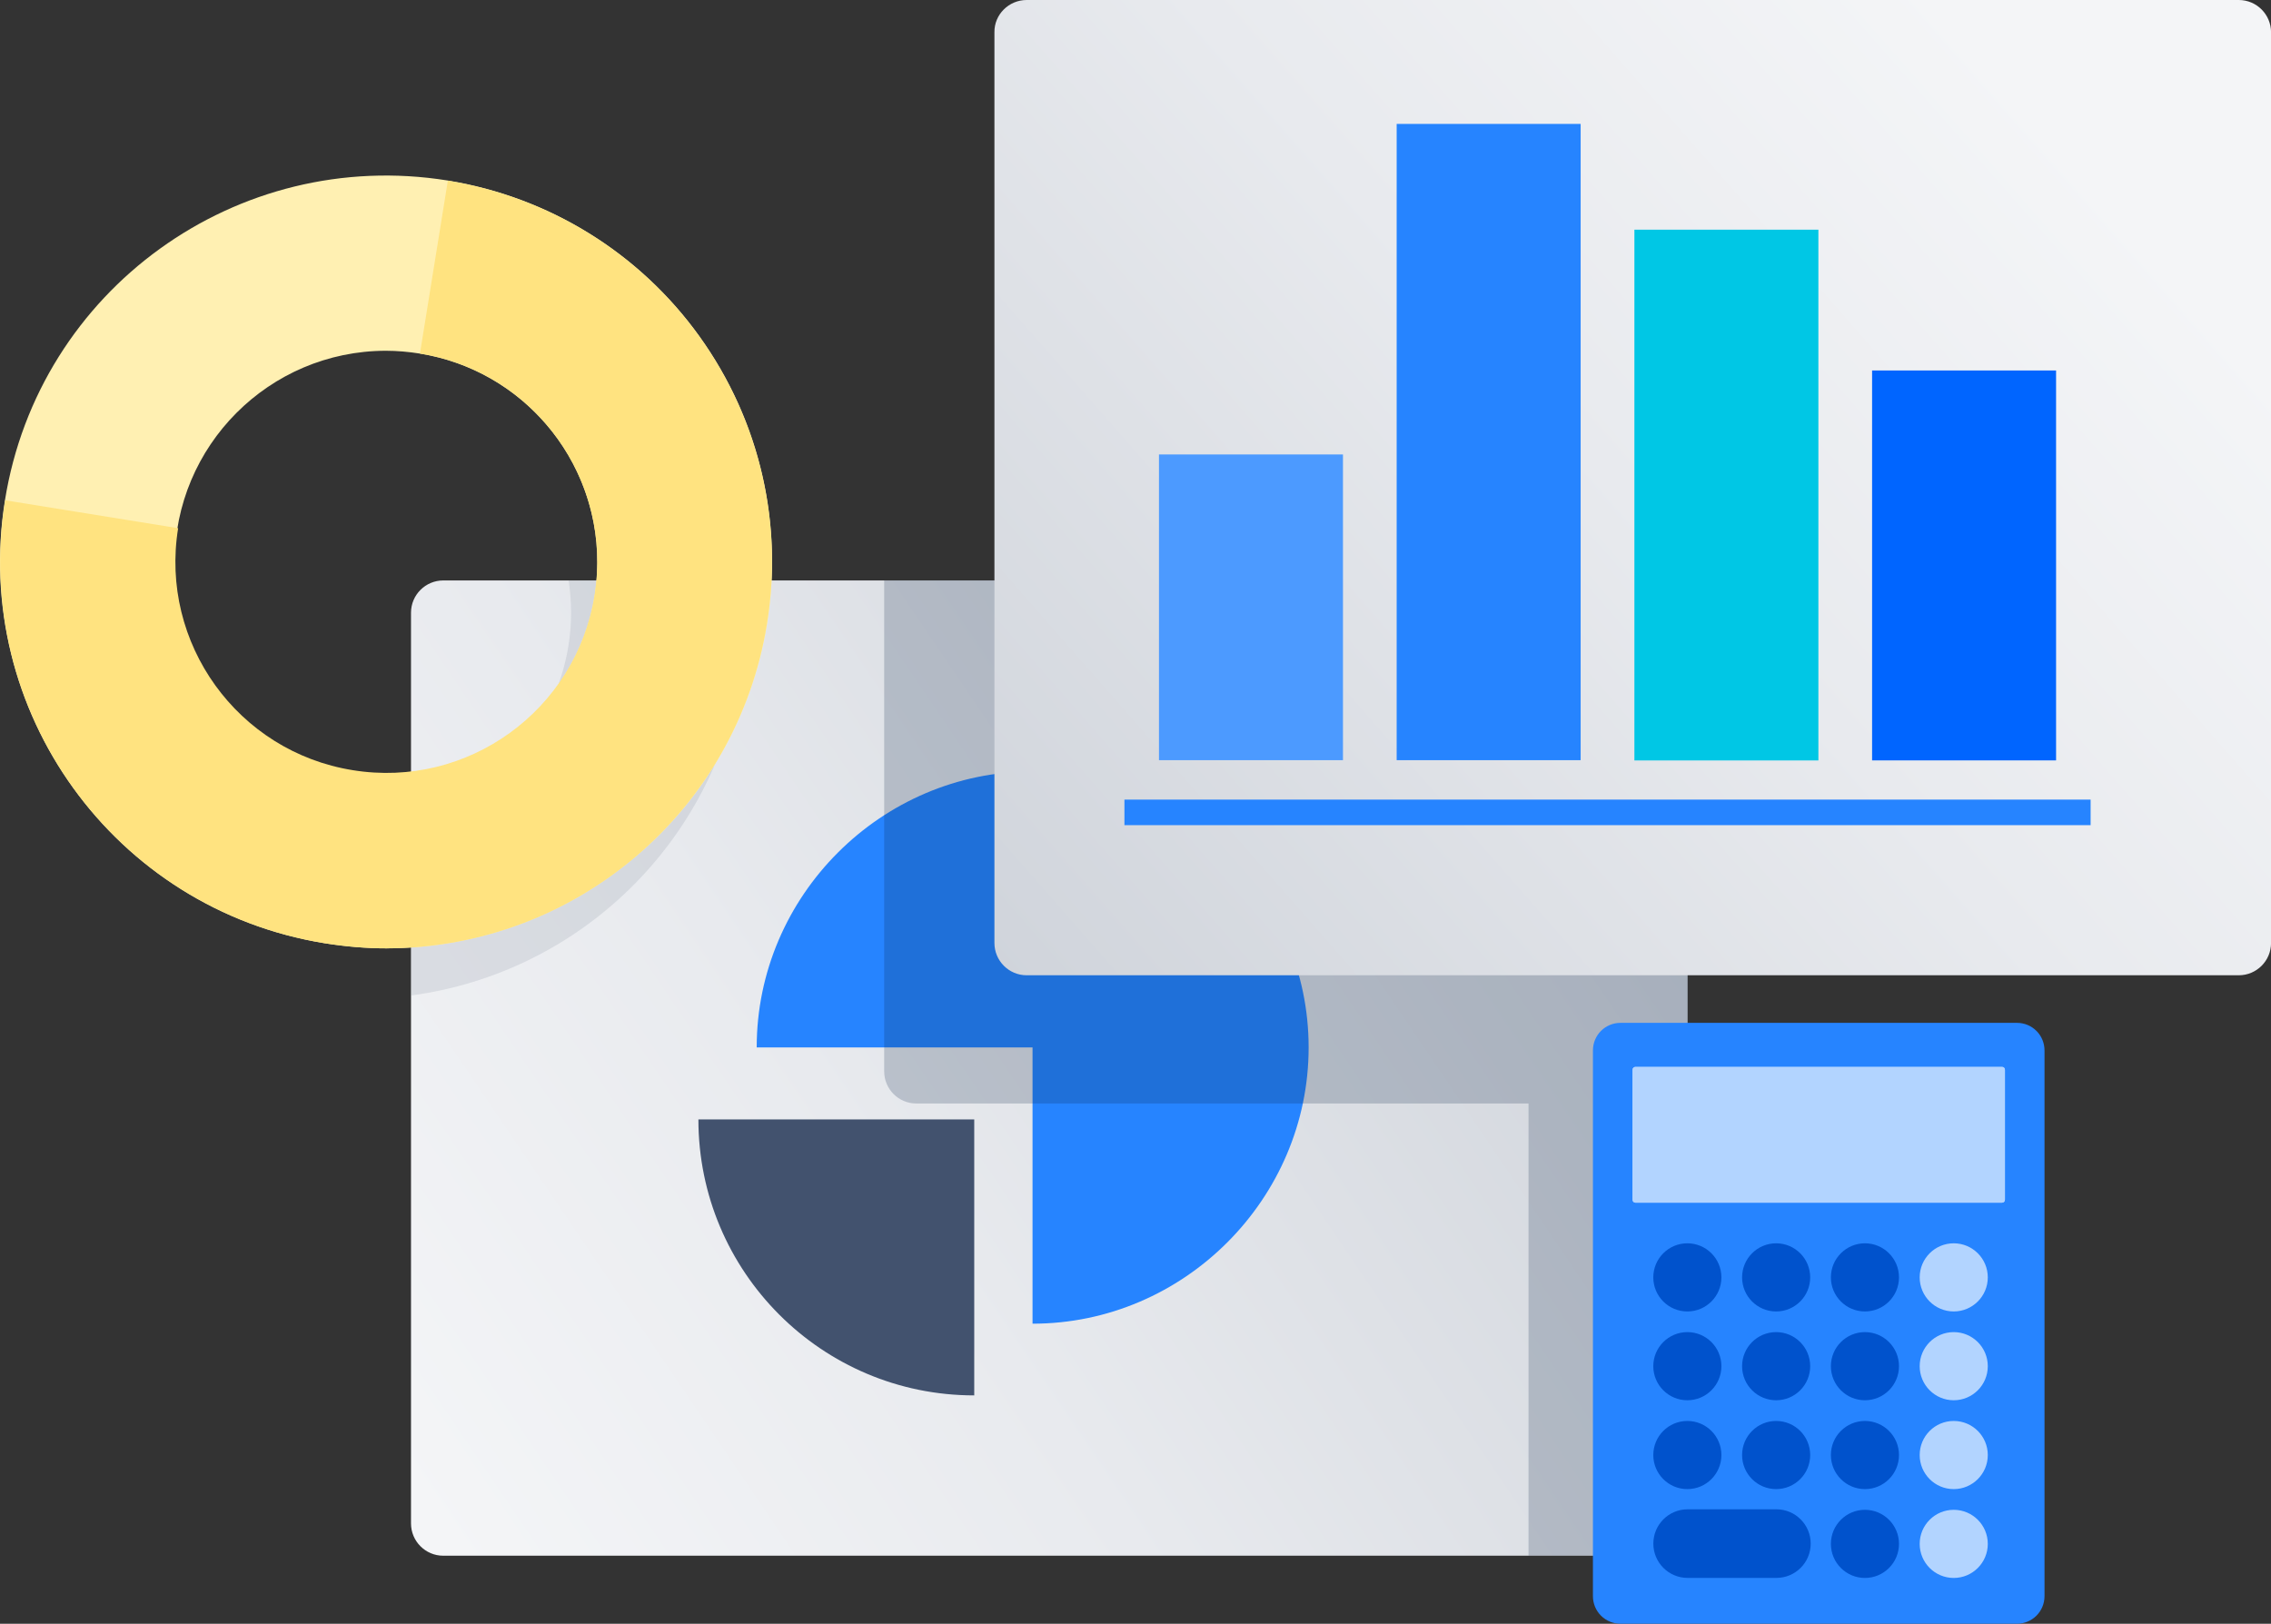
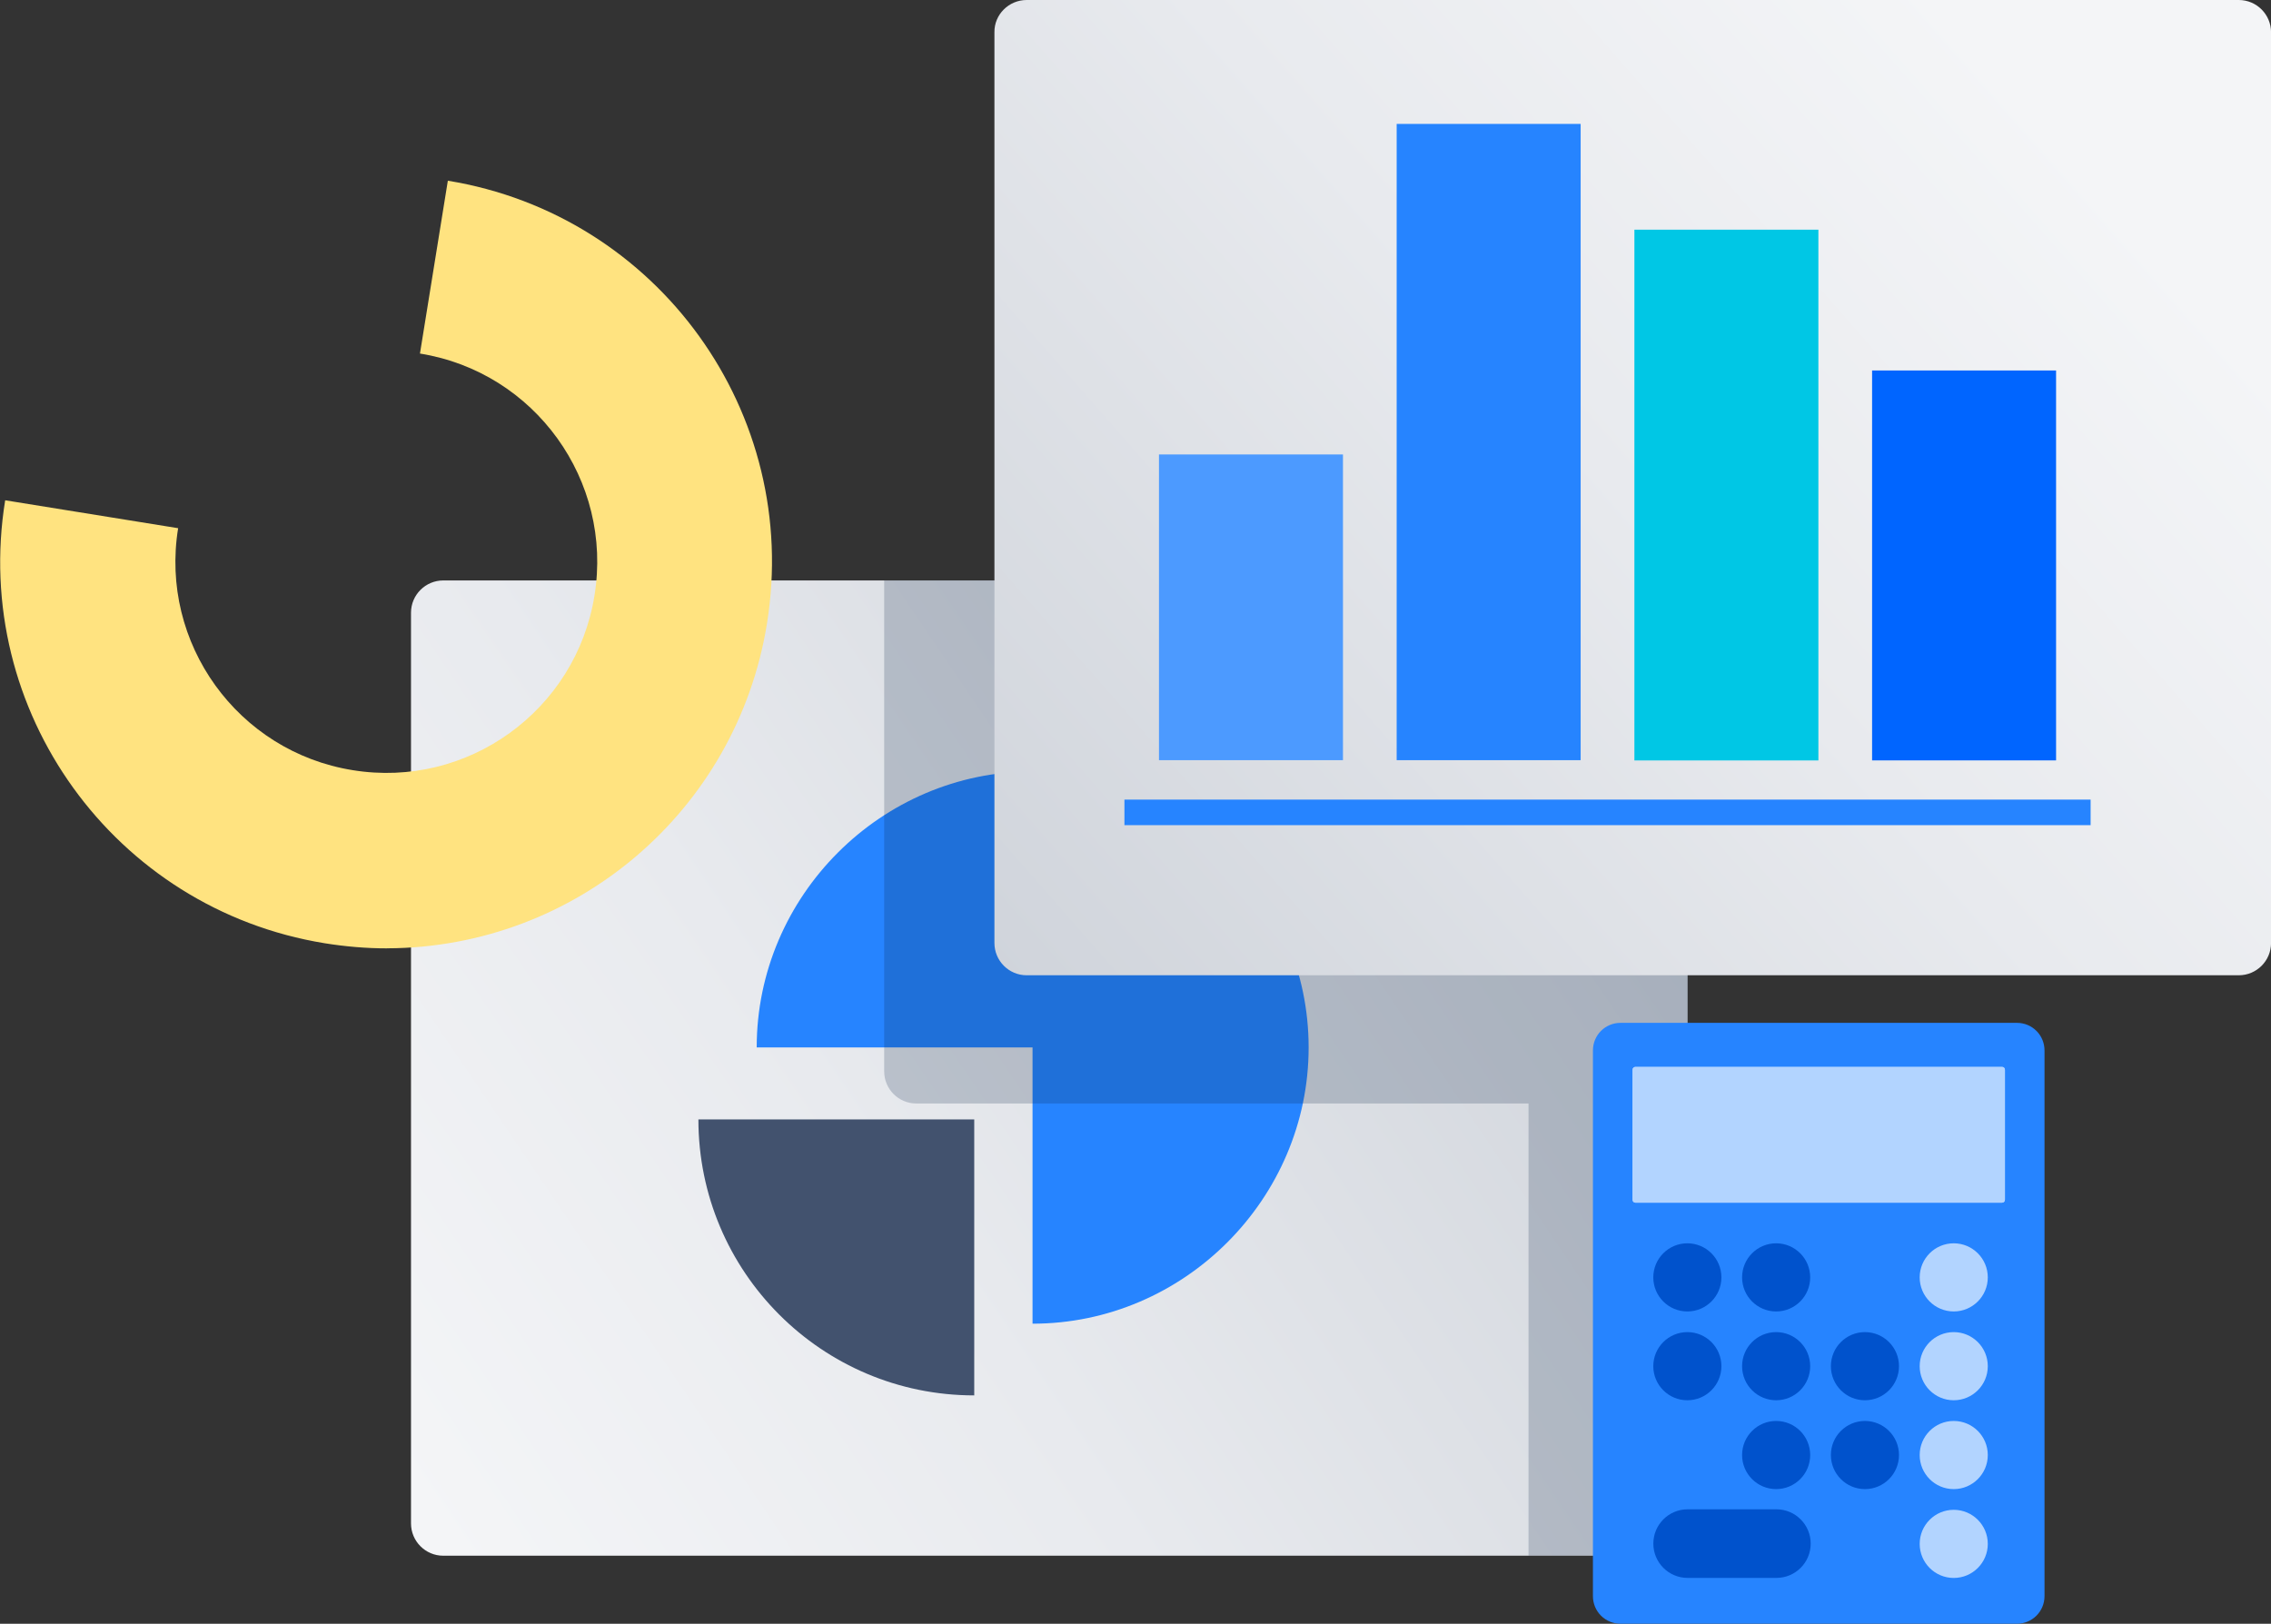
<svg xmlns="http://www.w3.org/2000/svg" width="351" height="251" viewBox="0 0 351 251" fill="none">
  <rect x="0" y="0" width="351" height="251" fill="#333333" stroke="none" />
  <g clip-path="url(#clip0_540_1299)">
    <path d="M68.509 89.724H255.849C258.616 89.724 260.834 91.979 260.834 94.713V235.492C260.834 238.261 258.581 240.48 255.849 240.48H68.509C65.742 240.48 63.524 238.226 63.524 235.492V94.713C63.524 91.944 65.777 89.724 68.509 89.724Z" fill="url(#paint0_linear_540_1299)" />
    <path d="M159.586 161.909H116.954C116.954 138.476 136.212 119.245 159.586 119.245C182.96 119.245 202.26 138.517 202.26 161.909C202.26 185.3 183.002 204.614 159.586 204.614V161.909Z" fill="#2684FF" />
    <path opacity="0.2" d="M260.876 94.706C260.876 91.937 258.623 89.717 255.856 89.717H136.657V165.589C136.657 168.358 138.875 170.578 141.642 170.578H236.243V240.473H256.058V170.578H260.883V94.706H260.876Z" fill="#091E42" />
    <path d="M150.576 172.992V215.698C127.007 215.698 107.943 196.578 107.943 173.034H150.576V172.992Z" fill="#42526E" />
    <path d="M158.682 0H346.022C348.789 0 351.007 2.254 351.007 4.989V145.767C351.007 148.536 348.754 150.756 346.022 150.756H158.682C155.915 150.756 153.697 148.502 153.697 145.767V4.989C153.656 2.254 155.915 0 158.682 0Z" fill="url(#paint1_linear_540_1299)" />
    <path d="M207.565 70.25H179.129V117.506H207.565V70.25Z" fill="#4C9AFF" />
    <path d="M281.045 35.504H252.609V117.548H281.045V35.504Z" fill="#00C7E5" />
    <path d="M244.301 19.154H215.866V117.506H244.301V19.154Z" fill="#2684FF" />
    <path d="M317.781 57.268H289.346V117.541H317.781V57.268Z" fill="#0065FF" />
    <path d="M173.79 125.577H323.121" stroke="#2684FF" stroke-width="3.95" stroke-miterlimit="10" />
-     <path opacity="0.2" d="M114.541 104.21C115.334 99.423 115.528 94.553 115.132 89.724H87.886C88.4 93.092 88.4 96.529 87.844 99.896C85.751 112.761 76.219 123.169 63.559 126.335V153.88C89.624 150.359 110.342 130.21 114.534 104.21H114.541Z" fill="#8993A4" />
-     <path d="M59.812 146.595C56.572 146.595 53.367 146.317 50.162 145.802C17.652 140.542 -4.457 109.908 0.765 77.333C5.986 44.758 36.632 22.675 69.184 27.9C84.806 30.432 98.808 39.06 108.062 51.924C127.32 78.676 121.313 116.003 94.574 135.275C84.451 142.595 72.305 146.554 59.812 146.595ZM59.617 54.22C41.582 54.262 26.989 68.9 26.989 86.948C26.989 104.996 41.659 119.6 59.694 119.6C77.728 119.6 92.321 104.92 92.321 86.872C92.321 70.883 80.697 57.226 64.915 54.658C63.135 54.38 61.397 54.22 59.617 54.22Z" fill="#FFF0B2" />
    <path d="M59.812 146.595C56.572 146.595 53.367 146.317 50.162 145.802C17.652 140.5 -4.457 109.866 0.8 77.333L27.532 81.647C24.646 99.416 36.743 116.198 54.507 119.05C72.263 121.938 89.033 109.832 91.883 92.055C94.769 74.285 82.671 57.504 64.908 54.651L69.218 27.934C101.728 33.236 123.837 63.87 118.532 96.445C113.867 125.298 89.026 146.512 59.805 146.588L59.812 146.595Z" fill="#FFE380" />
    <path d="M250.468 158.11H311.726C314.097 158.11 315.995 160.009 315.995 162.382V246.721C315.995 249.094 314.097 250.993 311.726 250.993H250.468C248.097 250.993 246.199 249.094 246.199 246.721V162.382C246.199 160.009 248.097 158.11 250.468 158.11Z" fill="#2684FF" />
    <path d="M252.762 164.921H309.438C309.675 164.921 309.876 165.116 309.876 165.36V185.467C309.876 185.704 309.682 185.905 309.438 185.905H252.762C252.526 185.905 252.324 185.711 252.324 185.467V165.36C252.324 165.123 252.519 164.921 252.762 164.921Z" fill="#B2D4FF" />
    <path d="M260.834 233.307H274.558C277.485 233.307 279.856 235.679 279.856 238.609C279.856 241.538 277.485 243.91 274.558 243.91H260.834C257.907 243.91 255.536 241.538 255.536 238.609C255.536 235.679 257.907 233.307 260.834 233.307Z" fill="#0052CC" />
    <path d="M260.792 202.722C263.699 202.722 266.055 200.364 266.055 197.455C266.055 194.546 263.699 192.188 260.792 192.188C257.886 192.188 255.529 194.546 255.529 197.455C255.529 200.364 257.886 202.722 260.792 202.722Z" fill="#0052CC" />
    <path d="M274.516 202.722C277.423 202.722 279.779 200.364 279.779 197.455C279.779 194.546 277.423 192.188 274.516 192.188C271.61 192.188 269.253 194.546 269.253 197.455C269.253 200.364 271.61 202.722 274.516 202.722Z" fill="#0052CC" />
-     <path d="M288.24 202.722C291.147 202.722 293.503 200.364 293.503 197.455C293.503 194.546 291.147 192.188 288.24 192.188C285.334 192.188 282.978 194.546 282.978 197.455C282.978 200.364 285.334 202.722 288.24 202.722Z" fill="#0052CC" />
    <path d="M301.965 202.722C304.871 202.722 307.228 200.364 307.228 197.455C307.228 194.546 304.871 192.188 301.965 192.188C299.058 192.188 296.702 194.546 296.702 197.455C296.702 200.364 299.058 202.722 301.965 202.722Z" fill="#B2D4FF" />
    <path d="M260.792 216.449C263.699 216.449 266.055 214.091 266.055 211.182C266.055 208.273 263.699 205.915 260.792 205.915C257.886 205.915 255.529 208.273 255.529 211.182C255.529 214.091 257.886 216.449 260.792 216.449Z" fill="#0052CC" />
    <path d="M274.516 216.449C277.423 216.449 279.779 214.091 279.779 211.182C279.779 208.273 277.423 205.915 274.516 205.915C271.61 205.915 269.253 208.273 269.253 211.182C269.253 214.091 271.61 216.449 274.516 216.449Z" fill="#0052CC" />
    <path d="M288.24 216.449C291.147 216.449 293.503 214.091 293.503 211.182C293.503 208.273 291.147 205.915 288.24 205.915C285.334 205.915 282.978 208.273 282.978 211.182C282.978 214.091 285.334 216.449 288.24 216.449Z" fill="#0052CC" />
    <path d="M301.965 216.449C304.871 216.449 307.228 214.091 307.228 211.182C307.228 208.273 304.871 205.915 301.965 205.915C299.058 205.915 296.702 208.273 296.702 211.182C296.702 214.091 299.058 216.449 301.965 216.449Z" fill="#B2D4FF" />
-     <path d="M260.792 230.183C263.699 230.183 266.055 227.825 266.055 224.916C266.055 222.007 263.699 219.649 260.792 219.649C257.886 219.649 255.529 222.007 255.529 224.916C255.529 227.825 257.886 230.183 260.792 230.183Z" fill="#0052CC" />
    <path d="M274.516 230.183C277.423 230.183 279.779 227.825 279.779 224.916C279.779 222.007 277.423 219.649 274.516 219.649C271.61 219.649 269.253 222.007 269.253 224.916C269.253 227.825 271.61 230.183 274.516 230.183Z" fill="#0052CC" />
    <path d="M288.24 230.183C291.147 230.183 293.503 227.825 293.503 224.916C293.503 222.007 291.147 219.649 288.24 219.649C285.334 219.649 282.978 222.007 282.978 224.916C282.978 227.825 285.334 230.183 288.24 230.183Z" fill="#0052CC" />
    <path d="M301.965 230.183C304.871 230.183 307.228 227.825 307.228 224.916C307.228 222.007 304.871 219.649 301.965 219.649C299.058 219.649 296.702 222.007 296.702 224.916C296.702 227.825 299.058 230.183 301.965 230.183Z" fill="#B2D4FF" />
-     <path d="M288.24 243.917C291.147 243.917 293.503 241.559 293.503 238.65C293.503 235.742 291.147 233.384 288.24 233.384C285.334 233.384 282.978 235.742 282.978 238.65C282.978 241.559 285.334 243.917 288.24 243.917Z" fill="#0052CC" />
    <path d="M301.965 243.917C304.871 243.917 307.228 241.559 307.228 238.65C307.228 235.742 304.871 233.384 301.965 233.384C299.058 233.384 296.702 235.742 296.702 238.65C296.702 241.559 299.058 243.917 301.965 243.917Z" fill="#B2D4FF" />
    <path d="M252.762 164.921H309.438C309.675 164.921 309.876 165.116 309.876 165.36V185.467C309.876 185.704 309.682 185.905 309.438 185.905H252.762C252.526 185.905 252.324 185.711 252.324 185.467V165.36C252.324 165.123 252.519 164.921 252.762 164.921Z" fill="#B2D4FF" />
  </g>
  <defs>
    <linearGradient id="paint0_linear_540_1299" x1="314.813" y1="61.588" x2="32.49" y2="252.769" gradientUnits="userSpaceOnUse">
      <stop offset="0.08" stop-color="#C1C7D0" />
      <stop offset="0.16" stop-color="#C8CDD5" />
      <stop offset="0.63" stop-color="#E8EAEE" />
      <stop offset="0.89" stop-color="#F4F5F7" />
    </linearGradient>
    <linearGradient id="paint1_linear_540_1299" x1="100.56" y1="208.83" x2="351.905" y2="-11.839" gradientUnits="userSpaceOnUse">
      <stop offset="0.03" stop-color="#C1C7D0" />
      <stop offset="0.12" stop-color="#C8CDD5" />
      <stop offset="0.6" stop-color="#E8EAEE" />
      <stop offset="0.86" stop-color="#F4F5F7" />
    </linearGradient>
    <clipPath id="clip0_540_1299">
      <rect width="351" height="251" fill="white" />
    </clipPath>
  </defs>
</svg>